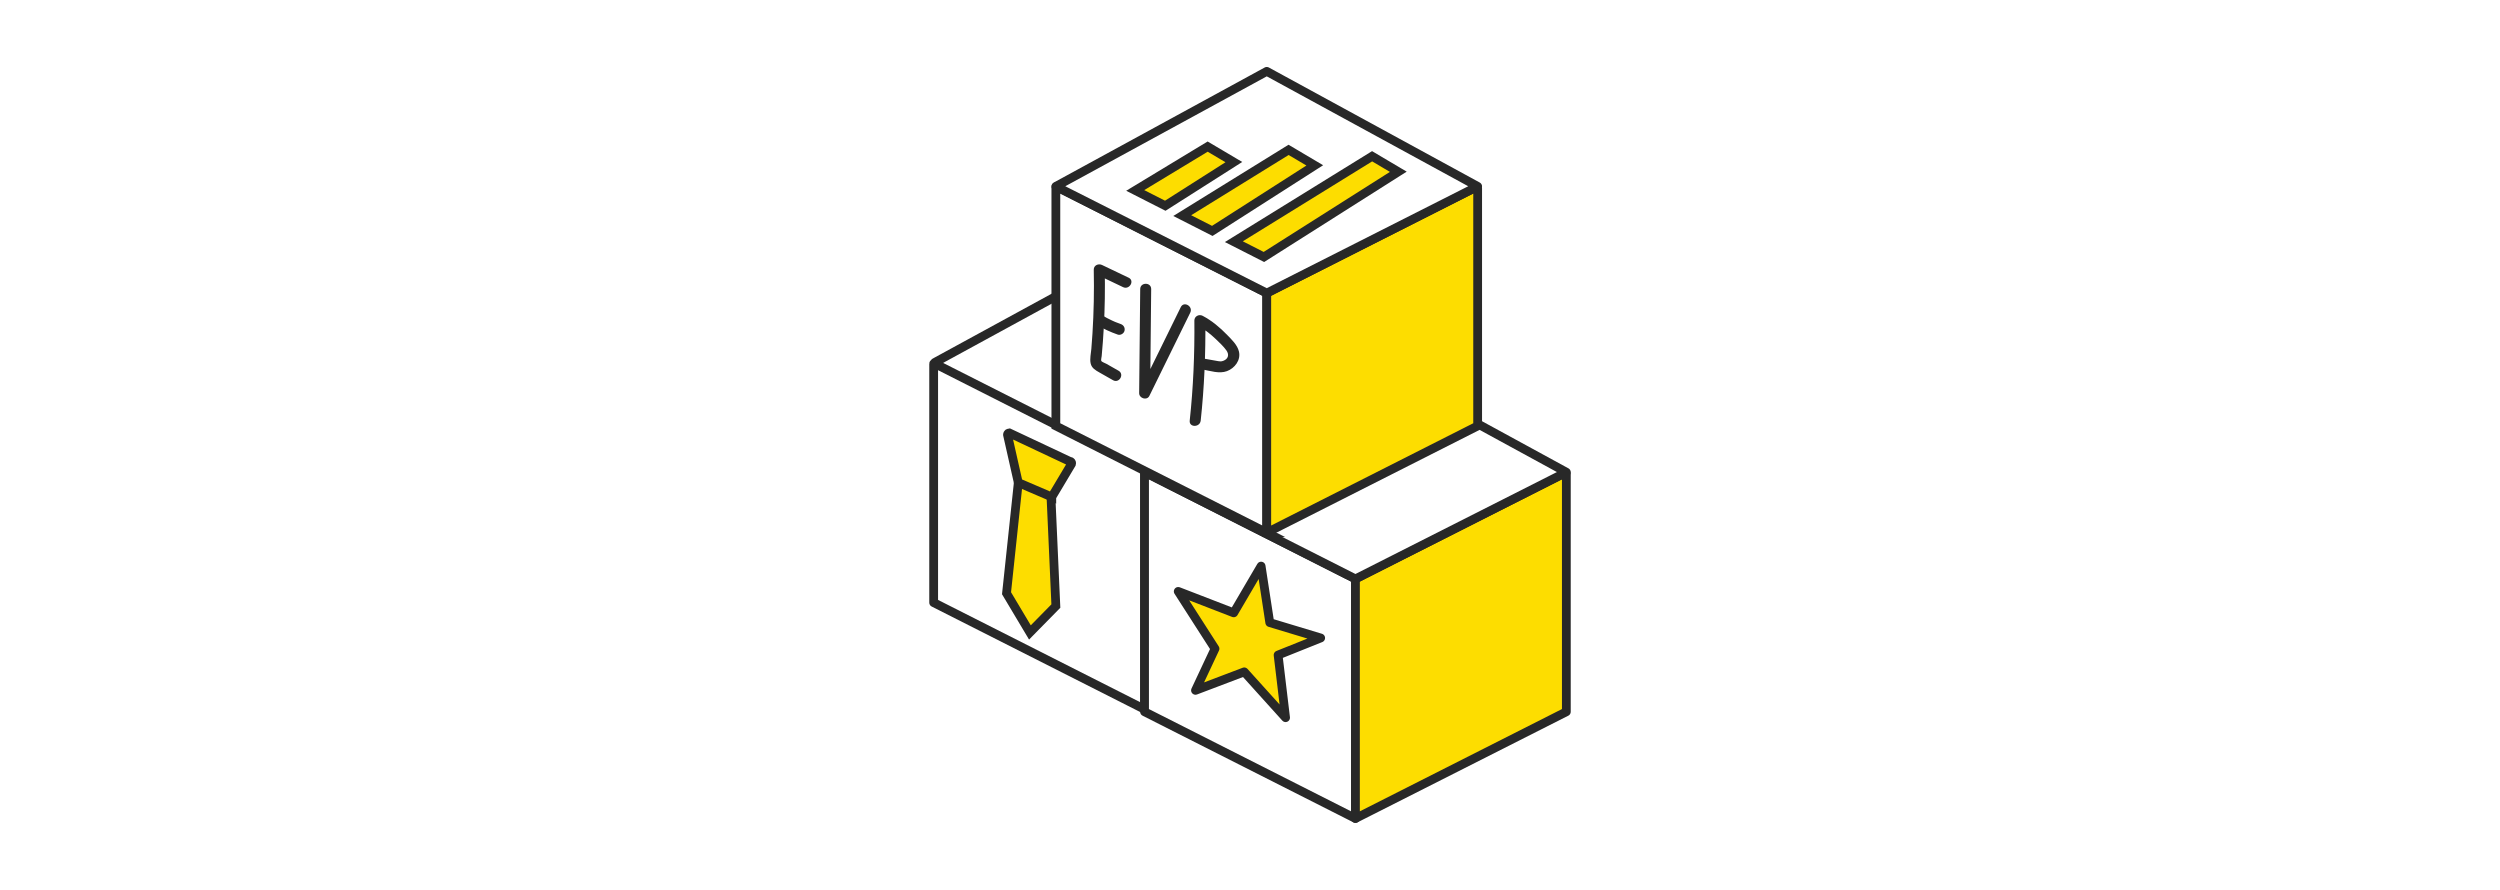
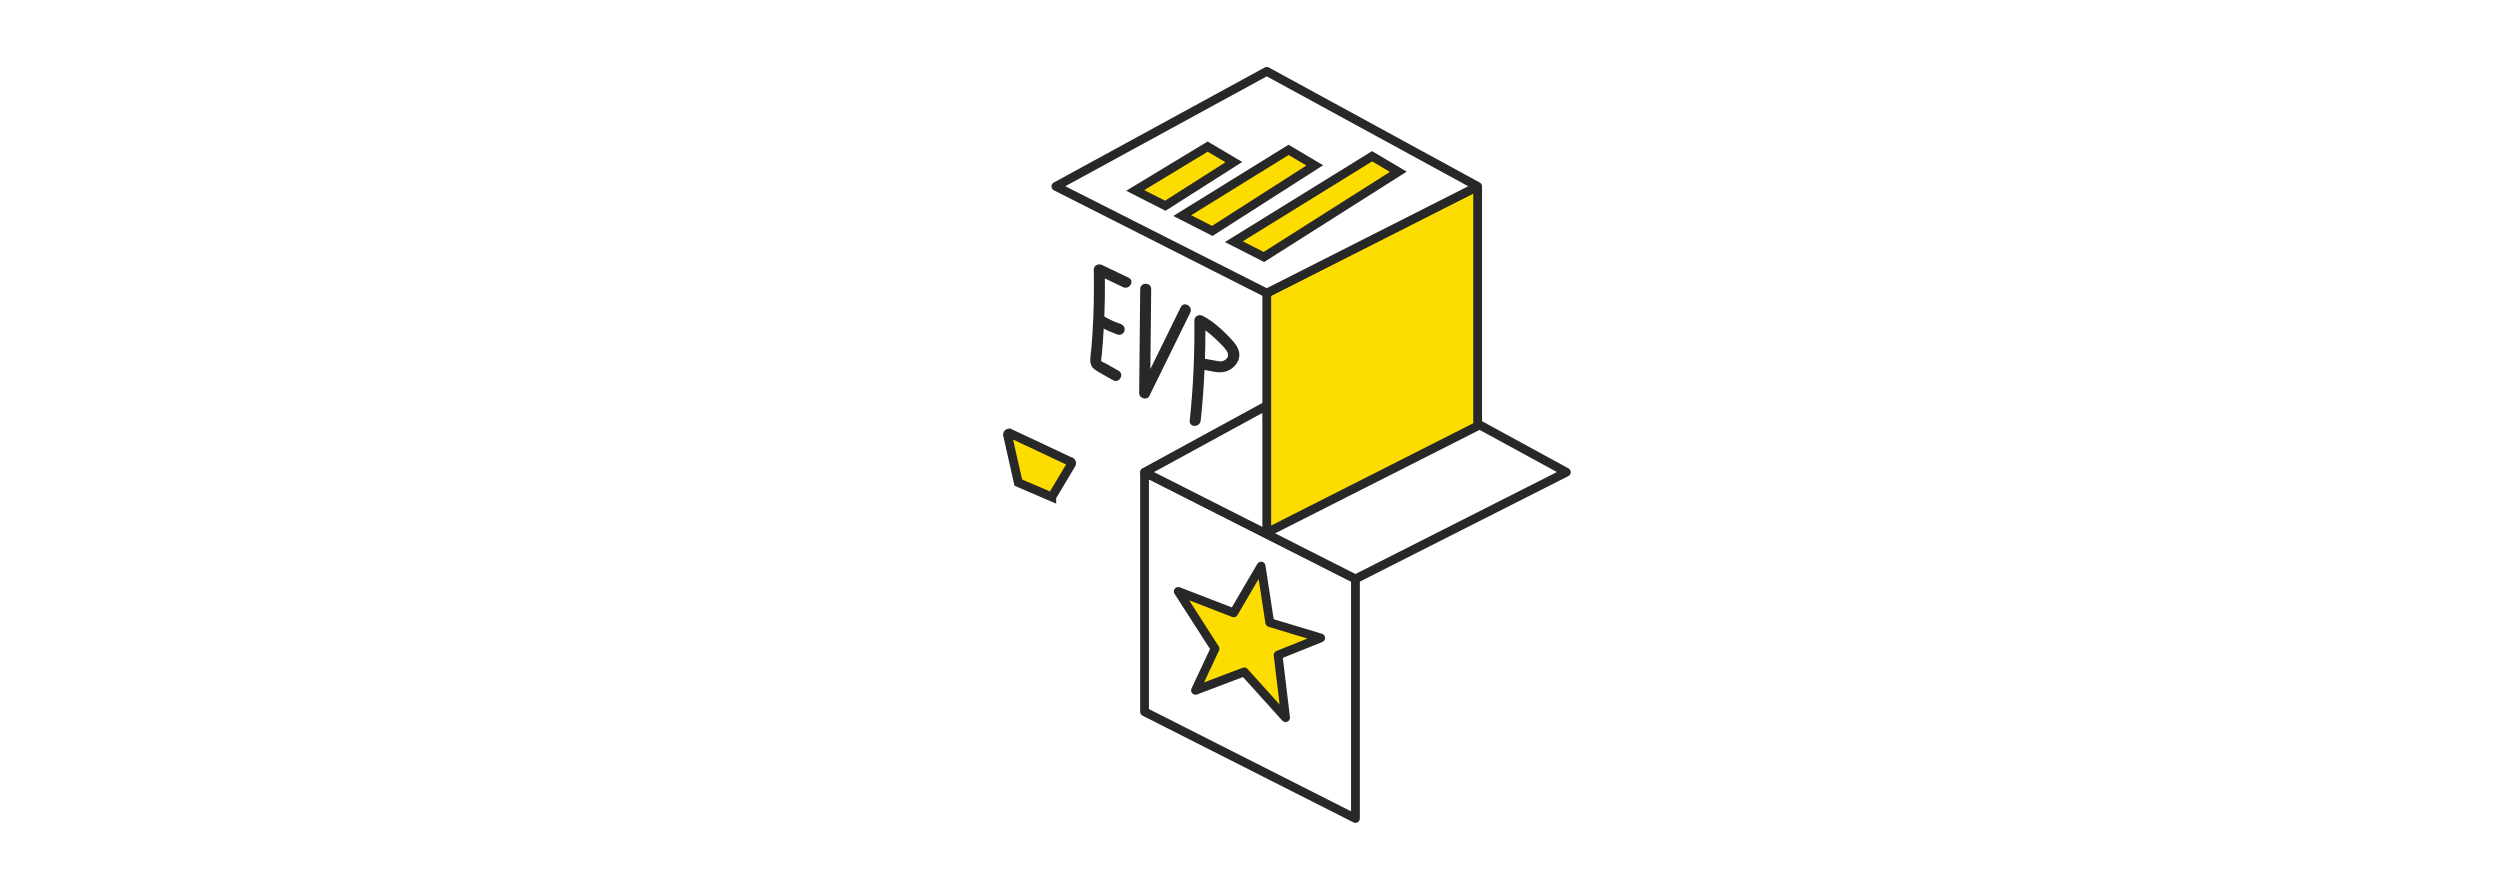
<svg xmlns="http://www.w3.org/2000/svg" id="Layer_1" version="1.1" viewBox="0 0 767 273">
  <rect width="767" height="273" style="fill: #fff;" />
  <g>
-     <path d="M351.149,217.62l-64.703-32.739v-73.3c0-.09.095-.148.175-.108l64.528,32.65v73.496l-0.0 0Z" style="fill: none; stroke: #282828; stroke-linejoin: round; stroke-width: 2.693px;" />
-     <polyline points="286.446 111.384 351.149 76.094 415.851 111.384" style="fill: none; stroke: #282828; stroke-miterlimit: 10; stroke-width: 2.693px;" />
    <g>
      <path d="M415.851,251.108l-64.703-32.739v-73.3c0-.09.095-.148.175-.108l64.528,32.65v73.496l-0.0 0Z" style="fill: #fff; stroke: #282828; stroke-linejoin: round; stroke-width: 2.693px;" />
-       <path d="M415.851,251.108l64.703-32.739v-72.926c0-.261-.276-.431-.509-.313l-64.194,32.482v73.496h0Z" style="fill: #fddd00; stroke: #282828; stroke-linejoin: round; stroke-width: 2.693px;" />
      <polygon points="480.554 144.872 415.851 109.582 351.149 144.872 415.851 177.611 480.554 144.872" style="fill: #fff; stroke: #282828; stroke-linecap: round; stroke-linejoin: round; stroke-width: 2.693px;" />
    </g>
    <g>
-       <path d="M388.641,163.418l-64.703-32.739V57.379c0-.09.095-.148.175-.108l64.528,32.65v73.496Z" style="fill: #fff; stroke: #282828; stroke-miterlimit: 10; stroke-width: 2.693px;" />
      <path d="M388.641,163.418l64.703-32.739V57.753c0-.261-.276-.431-.509-.313l-64.194,32.482v73.496Z" style="fill: #fddd00; stroke: #282828; stroke-linecap: round; stroke-linejoin: round; stroke-width: 2.693px;" />
      <polygon points="453.344 57.183 388.641 21.892 323.938 57.183 388.641 89.922 453.344 57.183" style="fill: #fff; stroke: #282828; stroke-linecap: round; stroke-linejoin: round; stroke-width: 2.693px;" />
-       <polyline points="312.41 148.062 308.803 182.003 315.98 194.034 323.938 185.936 322.442 152.498" style="fill: #fddd00; stroke: #282828; stroke-miterlimit: 10; stroke-width: 2.693px;" />
      <path d="M322.687,152.474l-10.277-4.412-3.244-14.376c-.218-.37.022-.841.449-.883l18.531,8.72c.424-.041.749.37.612.773l-6.072,10.177v-0Z" style="fill: #fddd00; stroke: #282828; stroke-miterlimit: 10; stroke-width: 2.693px;" />
      <polygon points="357.504 63.121 348.283 58.427 370.507 44.976 378.545 49.735 357.504 63.121" style="fill: #fddd00; stroke: #282828; stroke-miterlimit: 10; stroke-width: 2.693px;" />
      <polygon points="371.929 70.842 362.707 66.148 395.334 45.979 403.371 50.738 371.929 70.842" style="fill: #fddd00; stroke: #282828; stroke-miterlimit: 10; stroke-width: 2.693px;" />
      <polygon points="387.767 78.841 378.545 74.147 420.962 47.94 428.999 52.699 387.767 78.841" style="fill: #fddd00; stroke: #282828; stroke-miterlimit: 10; stroke-width: 2.693px;" />
    </g>
    <polygon points="389.564 191.015 405.184 195.73 392.118 200.966 394.415 220.184 381.735 206.127 366.776 211.801 372.765 199.022 361.481 181.442 378.502 188.018 386.908 173.68 389.564 191.015" style="fill: #fddd00; stroke: #282828; stroke-linecap: round; stroke-linejoin: round; stroke-width: 2.693px;" />
    <path d="M346.261,85.194l-8.161-3.9c-1.104-.527-2.562.09-2.533,1.453.137,6.53.011,13.063-.398,19.581-.099,1.568-.213,3.134-.343,4.699-.118,1.418-.522,3.049-.217,4.46.317,1.466,1.512,2.117,2.718,2.802,1.384.786,2.767,1.572,4.151,2.358,1.887,1.072,3.585-1.836,1.699-2.907-1.245-.707-2.491-1.415-3.736-2.122-.333-.189-1.402-.565-1.571-.901-.137-.273.098-1.165.126-1.468.276-2.963.495-5.931.656-8.903.318-5.861.406-11.732.283-17.601l-2.533,1.453,8.161,3.9c1.945.93,3.655-1.972,1.699-2.907h0Z" style="fill: #282828;" />
    <path d="M336.508,99.684c2.035,1.201,4.196,2.189,6.424,2.972.832.292,1.878-.331,2.071-1.176.214-.941-.285-1.758-1.176-2.071-.523-.184-1.042-.379-1.556-.588-.068-.028-.137-.056-.205-.084-.168-.07-.137-.057.095.041-.098-.013-.217-.093-.305-.132-.254-.111-.507-.225-.758-.343-.988-.462-1.952-.973-2.891-1.527-.759-.448-1.88-.197-2.303.604-.428.81-.206,1.825.604,2.303h-0Z" style="fill: #282828;" />
    <path d="M349.815,88.691c-.108,10.638-.216,21.275-.324,31.913-.016,1.602,2.384,2.383,3.137.85,4.18-8.51,8.36-17.02,12.54-25.53.952-1.938-1.951-3.646-2.907-1.699-4.18,8.51-8.36,17.02-12.54,25.53l3.137.85c.108-10.638.216-21.275.324-31.913.022-2.167-3.345-2.169-3.367,0h0l-0.0 0Z" style="fill: #282828;" />
    <path d="M368.375,129.053c1.103-10.186,1.524-20.464,1.428-30.707l-2.533,1.453c2.105,1.106,3.965,2.545,5.682,4.184,1.138,1.086,2.391,2.243,3.314,3.531.914,1.275.59,2.612-.963,3.191-.624.232-1.04.188-1.469.113-1.332-.232-2.662-.473-3.993-.71-2.119-.377-3.028,2.867-.895,3.246,2.382.424,5.12,1.399,7.498.507,2.395-.898,4.297-3.385,3.665-6.022-.485-2.02-2.2-3.616-3.593-5.059-2.218-2.298-4.71-4.398-7.547-5.889-1.107-.581-2.545.131-2.533,1.453.097,10.243-.325,20.521-1.428,30.707-.233,2.151,3.135,2.135,3.367,0h0l-0-0Z" style="fill: #282828;" />
  </g>
</svg>